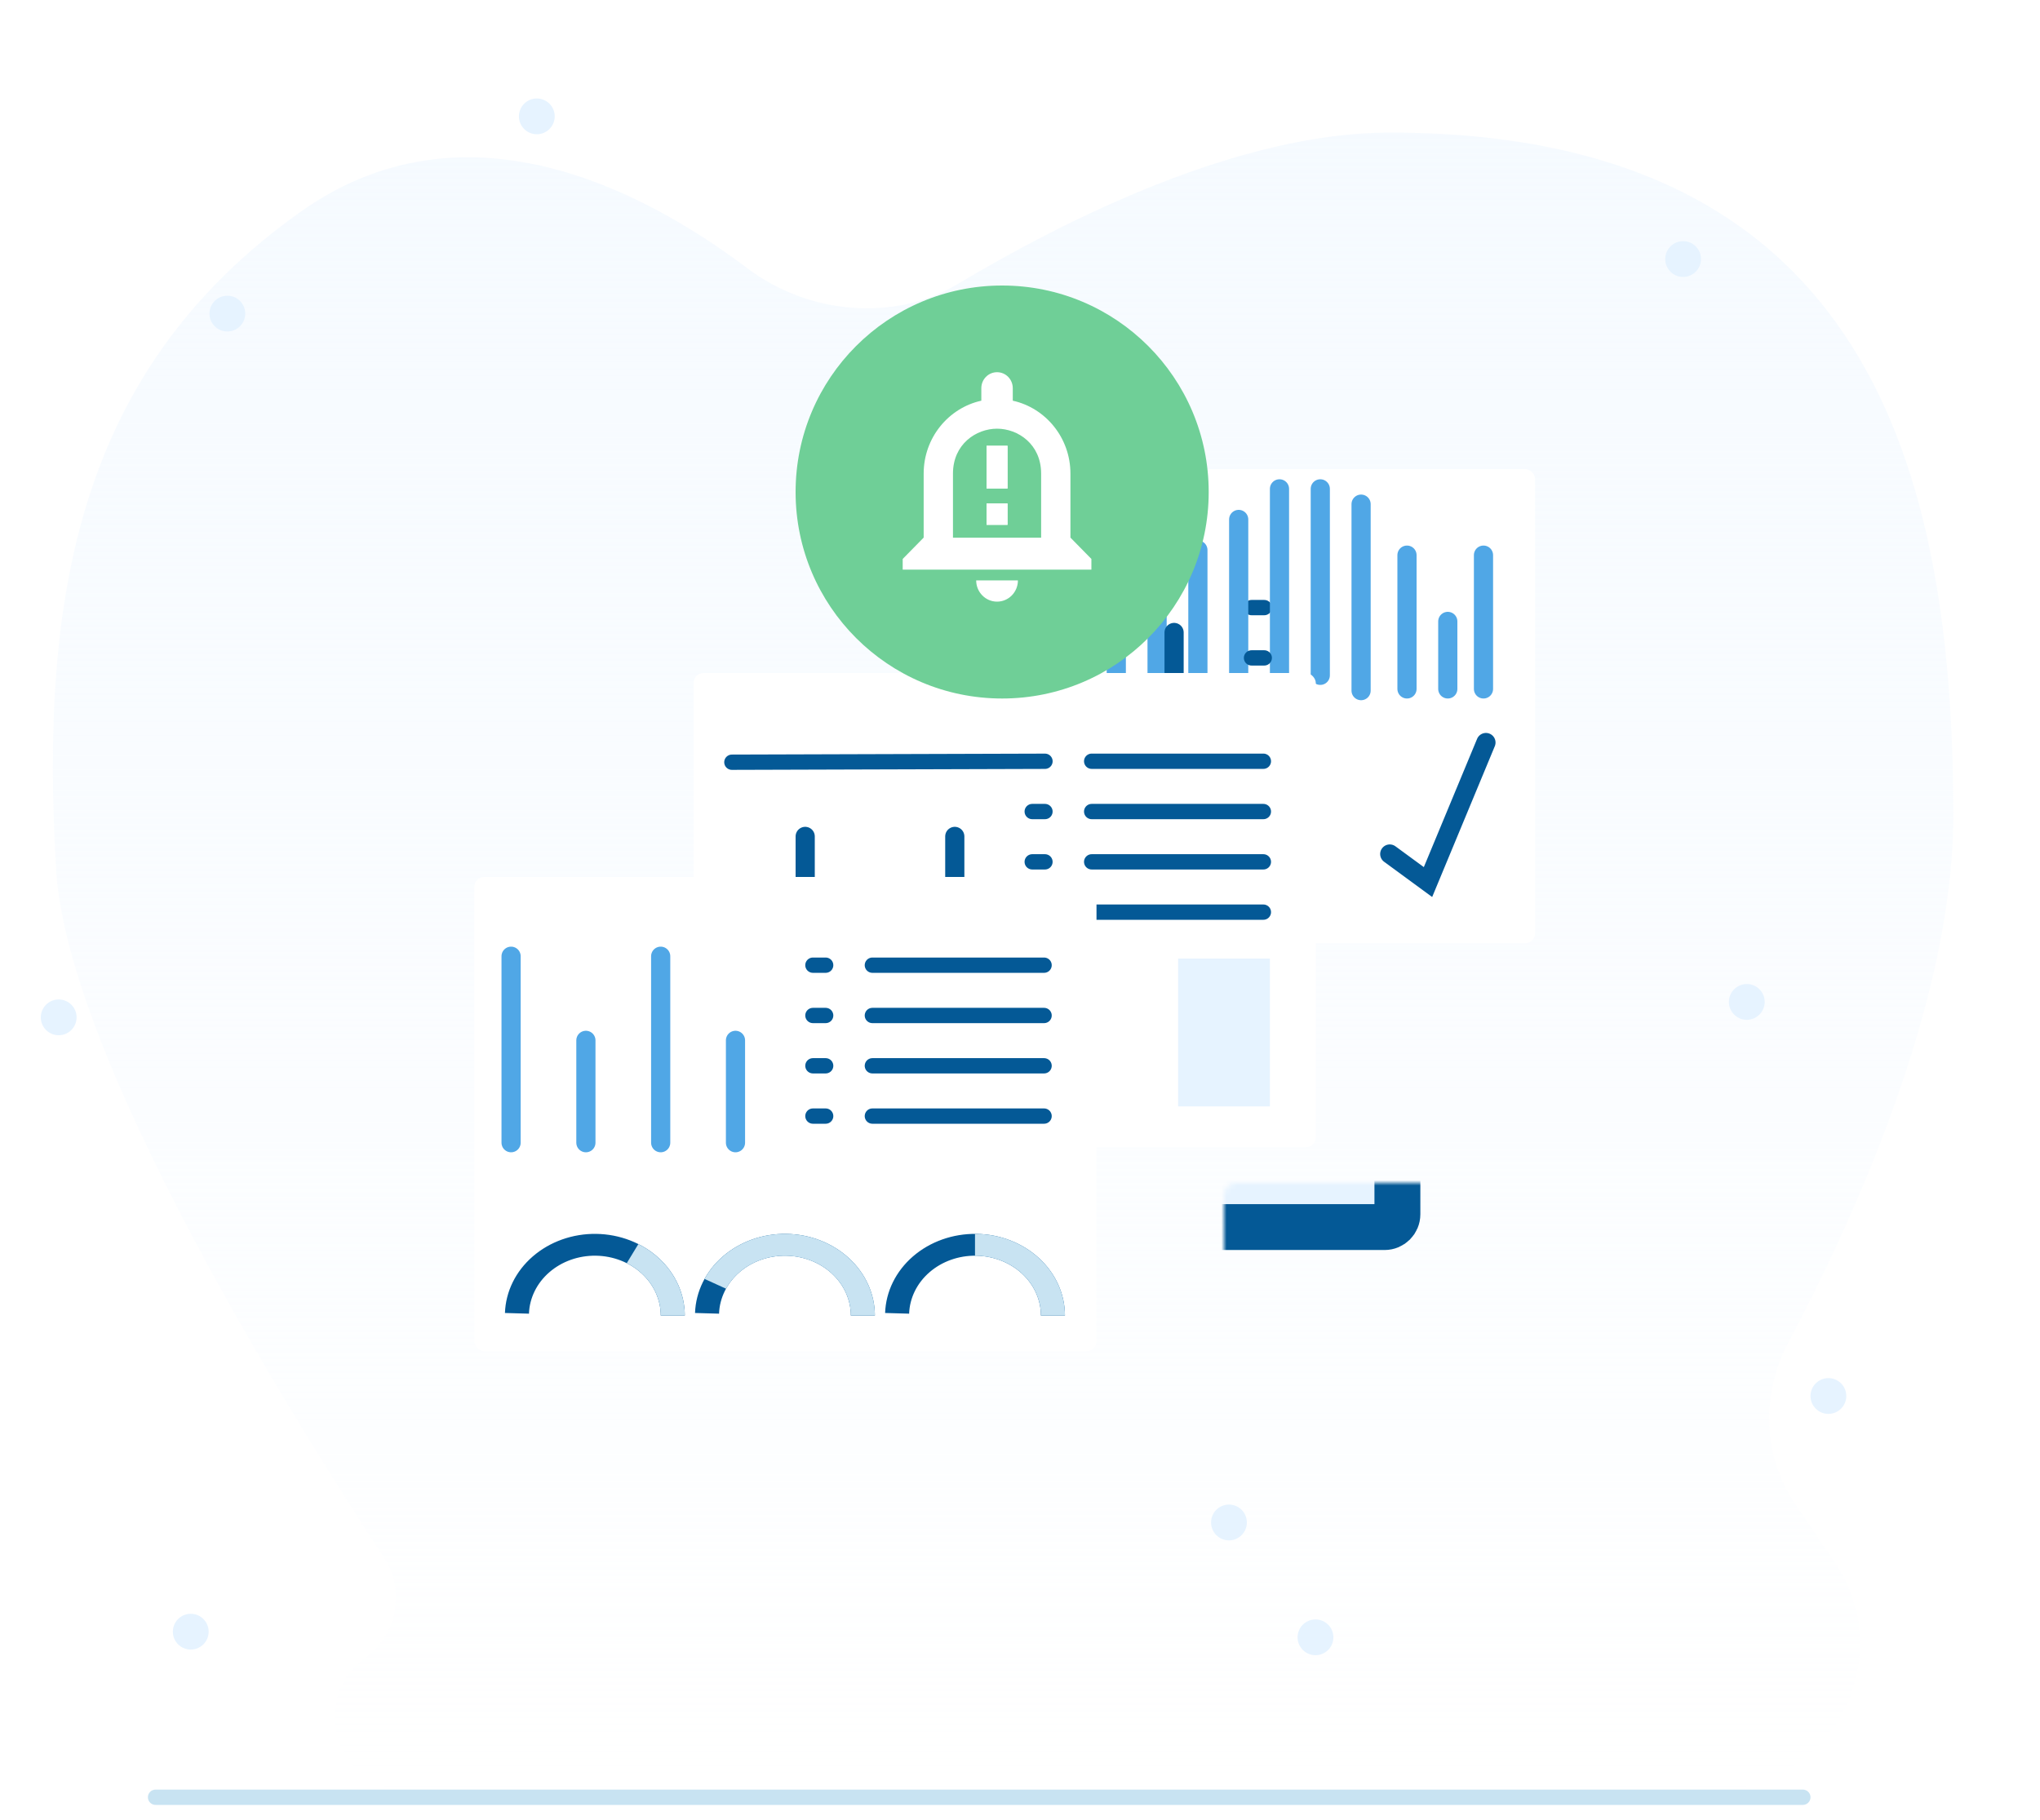
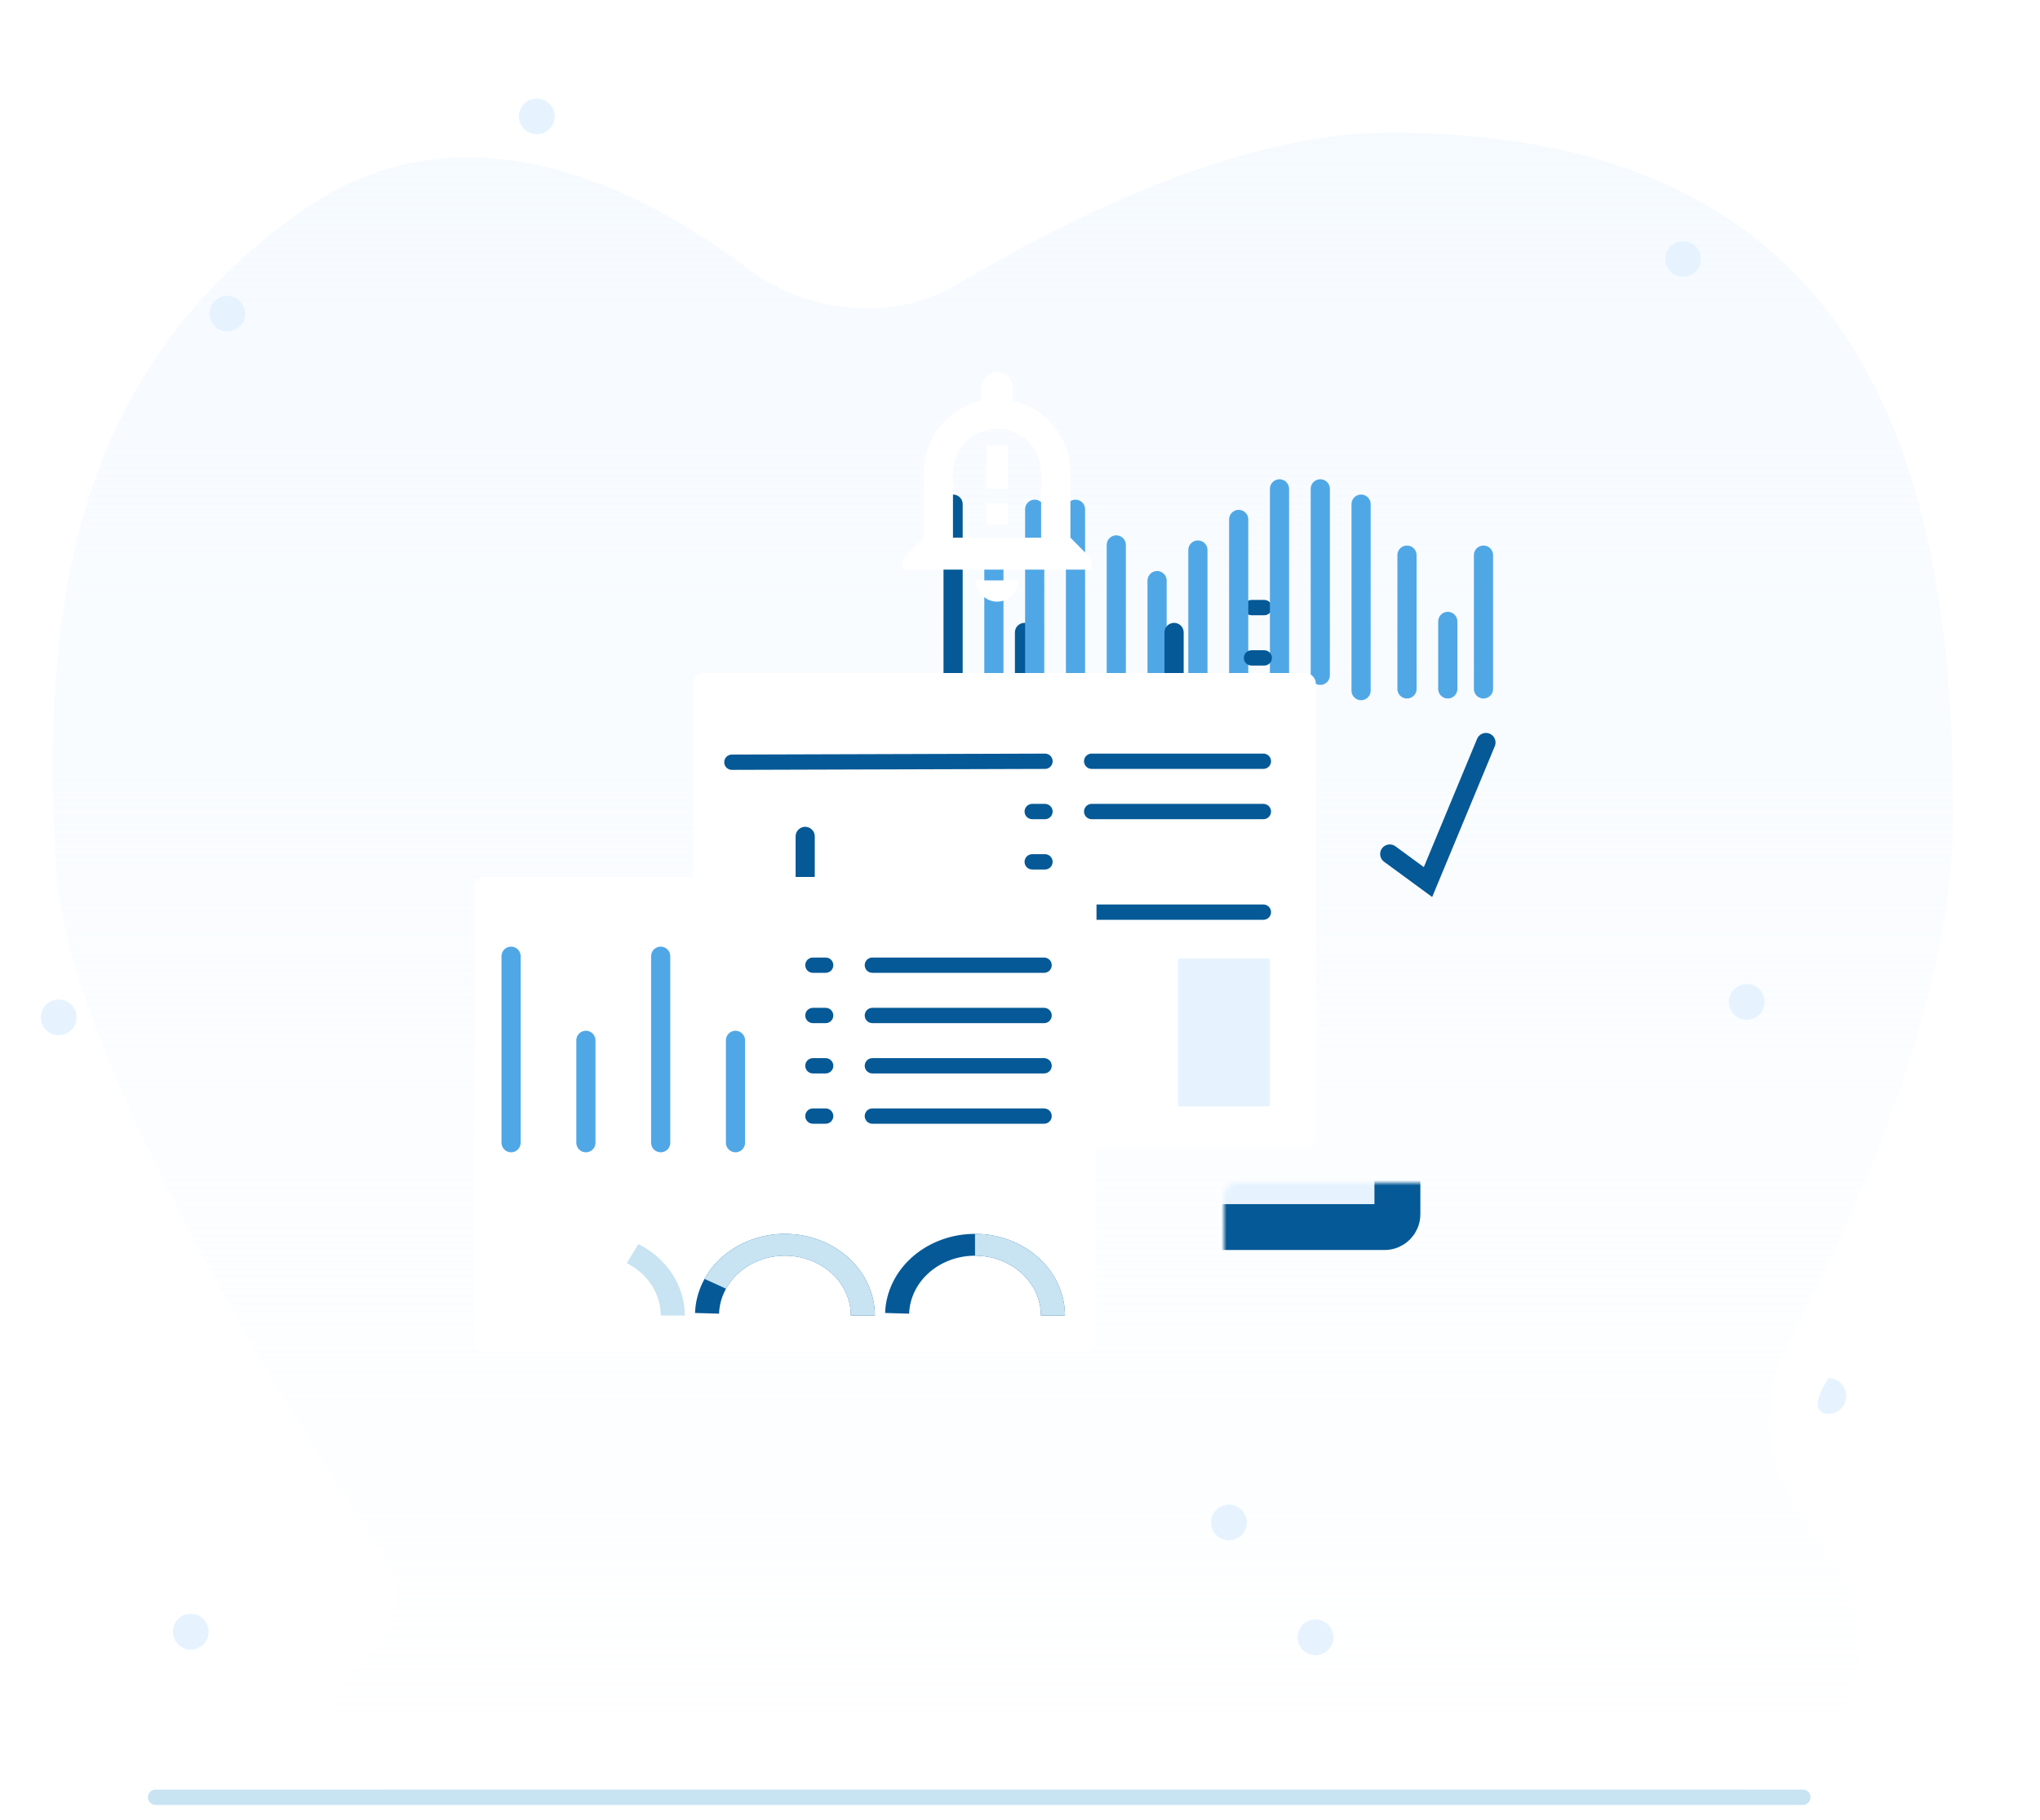
<svg xmlns="http://www.w3.org/2000/svg" width="400" height="357" viewBox="0 0 400 357" fill="none">
  <rect width="400" height="357" fill="white" />
  <path d="M11 170.5C13.157 207.271 57.053 277.68 75.226 305.388C79.494 311.895 77.922 320.635 71.594 325.164C60.328 333.229 66.032 351 79.887 351H226.999H336.095C359.018 351 372.608 325.361 359.74 306.39L351.929 294.875C345.587 285.526 345.337 273.335 350.635 263.358C362.854 240.353 383 196.838 383 160C383 92.5 366.5 26 272.5 26C243.11 26 209.309 42.851 187.812 55.697C175.121 63.28 158.376 61.54 146.572 52.639C125.554 36.79 90.776 18.98 59 41.5C15.316 72.459 7.852 116.84 11 170.5Z" fill="url(#paint0_linear)" />
  <path d="M330.021 47.3C328.085 47.3 326.512 48.873 326.512 50.808C326.512 52.744 328.085 54.317 330.021 54.317C331.958 54.317 333.531 52.744 333.531 50.808C333.531 48.873 331.958 47.3 330.021 47.3Z" fill="#E6F3FF" />
  <path d="M342.509 193C340.572 193 338.999 194.572 338.999 196.508C338.999 198.444 340.572 200.016 342.509 200.016C344.445 200.016 346.018 198.444 346.018 196.508C346.018 194.572 344.445 193 342.509 193Z" fill="#E6F3FF" />
-   <path d="M358.509 270.293C356.572 270.293 354.999 271.865 354.999 273.801C354.999 275.737 356.572 277.309 358.509 277.309C360.445 277.309 362.018 275.737 362.018 273.801C362.018 271.865 360.445 270.293 358.509 270.293Z" fill="#E6F3FF" />
+   <path d="M358.509 270.293C354.999 275.737 356.572 277.309 358.509 277.309C360.445 277.309 362.018 275.737 362.018 273.801C362.018 271.865 360.445 270.293 358.509 270.293Z" fill="#E6F3FF" />
  <path d="M240.973 295.095C239.037 295.095 237.464 296.668 237.464 298.603C237.464 300.539 239.037 302.112 240.973 302.112C242.91 302.112 244.483 300.539 244.483 298.603C244.483 296.668 242.91 295.095 240.973 295.095Z" fill="#E6F3FF" />
  <path d="M257.938 317.623C256.002 317.623 254.429 319.196 254.429 321.131C254.429 323.067 256.002 324.64 257.938 324.64C259.875 324.64 261.448 323.067 261.448 321.131C261.448 319.196 259.875 317.623 257.938 317.623Z" fill="#E6F3FF" />
  <path d="M37.402 316.516C35.466 316.516 33.893 318.088 33.893 320.024C33.893 321.96 35.466 323.532 37.402 323.532C39.339 323.532 40.912 321.96 40.912 320.024C40.912 318.088 39.339 316.516 37.402 316.516Z" fill="#E6F3FF" />
  <path d="M11.509 196.028C9.573 196.028 8 197.6 8 199.536C8 201.472 9.573 203.044 11.509 203.044C13.446 203.044 15.019 201.472 15.019 199.536C15.019 197.6 13.446 196.028 11.509 196.028Z" fill="#E6F3FF" />
  <path d="M44.581 58C42.644 58 41.071 59.572 41.071 61.508C41.071 63.444 42.644 65.016 44.581 65.016C46.517 65.016 48.09 63.444 48.09 61.508C48.09 59.572 46.517 58 44.581 58Z" fill="#E6F3FF" />
  <path d="M105.259 19.313C103.322 19.313 101.749 20.885 101.749 22.821C101.749 24.757 103.322 26.329 105.259 26.329C107.195 26.329 108.768 24.757 108.768 22.821C108.768 20.885 107.195 19.313 105.259 19.313Z" fill="#E6F3FF" />
  <line x1="30.5" y1="352.5" x2="353.5" y2="352.5" stroke="#C8E3F2" stroke-width="3" stroke-linecap="round" />
  <mask id="path-12-inside-1" fill="white">
    <rect x="163" y="76" width="154" height="124.667" rx="2.507" />
  </mask>
  <rect x="163" y="76" width="154" height="124.667" rx="2.507" fill="#E6F3FF" stroke="#045996" stroke-width="9" mask="url(#path-12-inside-1)" />
-   <rect x="179" y="92" width="122" height="93" rx="1.953" fill="white" />
  <line x1="186.88" y1="98.88" x2="186.88" y2="135.453" stroke="#045996" stroke-width="3.76" stroke-linecap="round" />
  <line x1="200.881" y1="124.047" x2="200.881" y2="144.12" stroke="#045996" stroke-width="3.76" stroke-linecap="round" />
  <line x1="247.895" y1="119.169" x2="245.395" y2="119.169" stroke="#045996" stroke-width="3" stroke-linecap="round" />
  <line x1="194.88" y1="109.88" x2="194.88" y2="146.453" stroke="#50A7E6" stroke-width="3.76" stroke-linecap="round" />
  <line x1="202.88" y1="99.88" x2="202.88" y2="136.453" stroke="#50A7E6" stroke-width="3.76" stroke-linecap="round" />
  <line x1="210.88" y1="99.88" x2="210.88" y2="136.453" stroke="#50A7E6" stroke-width="3.76" stroke-linecap="round" />
  <line x1="218.88" y1="106.88" x2="218.88" y2="143.453" stroke="#50A7E6" stroke-width="3.76" stroke-linecap="round" />
  <line x1="226.88" y1="113.88" x2="226.88" y2="150.453" stroke="#50A7E6" stroke-width="3.76" stroke-linecap="round" />
  <line x1="234.88" y1="107.88" x2="234.88" y2="144.453" stroke="#50A7E6" stroke-width="3.76" stroke-linecap="round" />
  <line x1="242.88" y1="101.88" x2="242.88" y2="138.453" stroke="#50A7E6" stroke-width="3.76" stroke-linecap="round" />
  <line x1="250.88" y1="95.88" x2="250.88" y2="132.453" stroke="#50A7E6" stroke-width="3.76" stroke-linecap="round" />
  <line x1="258.88" y1="95.88" x2="258.88" y2="132.453" stroke="#50A7E6" stroke-width="3.76" stroke-linecap="round" />
  <line x1="266.88" y1="98.88" x2="266.88" y2="135.453" stroke="#50A7E6" stroke-width="3.76" stroke-linecap="round" />
  <line x1="275.88" y1="108.88" x2="275.88" y2="135.12" stroke="#50A7E6" stroke-width="3.76" stroke-linecap="round" />
  <line x1="283.88" y1="121.88" x2="283.88" y2="135.12" stroke="#50A7E6" stroke-width="3.76" stroke-linecap="round" />
  <line x1="290.88" y1="108.88" x2="290.88" y2="135.12" stroke="#50A7E6" stroke-width="3.76" stroke-linecap="round" />
  <path d="M291.362 145.634L280 173L272.5 167.5" stroke="#045996" stroke-width="3.76" stroke-linecap="round" />
  <line x1="247.895" y1="129.035" x2="245.395" y2="129.035" stroke="#045996" stroke-width="3" stroke-linecap="round" />
  <line x1="230.213" y1="124.047" x2="230.213" y2="144.12" stroke="#045996" stroke-width="3.76" stroke-linecap="round" />
  <line x1="247.895" y1="138.9" x2="245.395" y2="138.9" stroke="#045996" stroke-width="3" stroke-linecap="round" />
  <path d="M220.273 178.021C220.273 173.816 218.452 169.779 215.205 166.782C211.957 163.785 207.542 162.068 202.913 162.002C198.284 161.936 193.813 163.526 190.463 166.429C187.113 169.332 185.154 173.315 185.009 177.518L189.719 177.653C189.825 174.572 191.261 171.654 193.716 169.526C196.17 167.399 199.447 166.234 202.839 166.282C206.231 166.331 209.466 167.589 211.846 169.785C214.226 171.981 215.56 174.94 215.56 178.021H220.273Z" fill="#045996" />
  <path d="M220.273 178.021C220.273 175.159 219.428 172.349 217.828 169.883C216.227 167.418 213.929 165.386 211.171 164.001L208.891 167.747C210.911 168.763 212.596 170.251 213.769 172.058C214.941 173.865 215.56 175.924 215.56 178.021H220.273Z" fill="#C8E3F2" />
  <path d="M257.544 178.021C257.544 173.816 255.724 169.779 252.476 166.782C249.228 163.785 244.814 162.068 240.185 162.002C235.556 161.936 231.084 163.526 227.734 166.429C224.385 169.332 222.426 173.315 222.28 177.518L226.99 177.653C227.097 174.572 228.532 171.654 230.987 169.526C233.442 167.399 236.719 166.234 240.111 166.282C243.503 166.331 246.738 167.589 249.118 169.785C251.498 171.981 252.832 174.94 252.832 178.021H257.544Z" fill="#045996" />
  <path d="M257.544 178.021C257.544 174.414 256.204 170.913 253.741 168.083C251.278 165.254 247.836 163.263 243.972 162.431C240.109 161.6 236.049 161.977 232.451 163.503C228.853 165.028 225.926 167.611 224.145 170.835L228.357 172.755C229.662 170.393 231.807 168.5 234.443 167.382C237.08 166.264 240.055 165.988 242.886 166.597C245.718 167.206 248.24 168.666 250.045 170.739C251.85 172.812 252.832 175.378 252.832 178.021H257.544Z" fill="#C8E3F2" />
  <mask id="path-38-inside-2" fill="white">
    <rect x="120" y="116" width="154" height="124.667" rx="2.507" />
  </mask>
  <rect x="120" y="116" width="154" height="124.667" rx="2.507" fill="#E6F3FF" stroke="#045996" stroke-width="9" mask="url(#path-38-inside-2)" />
  <rect x="136" y="132" width="122" height="93" rx="1.953" fill="white" />
  <line x1="247.721" y1="149.303" x2="214.054" y2="149.303" stroke="#045996" stroke-width="3" stroke-linecap="round" />
  <line x1="204.899" y1="149.308" x2="143.505" y2="149.495" stroke="#045996" stroke-width="3" stroke-linecap="round" />
  <line x1="157.881" y1="164.047" x2="157.881" y2="184.12" stroke="#045996" stroke-width="3.76" stroke-linecap="round" />
  <line x1="247.721" y1="159.169" x2="214.054" y2="159.169" stroke="#045996" stroke-width="3" stroke-linecap="round" />
  <line x1="204.895" y1="159.169" x2="202.395" y2="159.169" stroke="#045996" stroke-width="3" stroke-linecap="round" />
-   <line x1="247.721" y1="169.035" x2="214.054" y2="169.035" stroke="#045996" stroke-width="3" stroke-linecap="round" />
  <line x1="204.895" y1="169.035" x2="202.395" y2="169.035" stroke="#045996" stroke-width="3" stroke-linecap="round" />
-   <line x1="187.213" y1="164.047" x2="187.213" y2="184.12" stroke="#045996" stroke-width="3.76" stroke-linecap="round" />
  <line x1="247.721" y1="178.9" x2="214.054" y2="178.9" stroke="#045996" stroke-width="3" stroke-linecap="round" />
  <line x1="204.895" y1="178.9" x2="202.395" y2="178.9" stroke="#045996" stroke-width="3" stroke-linecap="round" />
  <path d="M177.273 218.021C177.273 213.816 175.452 209.779 172.205 206.782C168.957 203.785 164.542 202.068 159.913 202.002C155.284 201.936 150.813 203.526 147.463 206.429C144.113 209.332 142.154 213.315 142.009 217.518L146.719 217.653C146.825 214.572 148.261 211.654 150.716 209.526C153.17 207.399 156.447 206.234 159.839 206.282C163.231 206.331 166.466 207.589 168.846 209.785C171.226 211.981 172.56 214.94 172.56 218.021H177.273Z" fill="#045996" />
  <path d="M177.273 218.021C177.273 215.159 176.428 212.349 174.828 209.883C173.227 207.418 170.929 205.386 168.171 204.001L165.891 207.747C167.911 208.763 169.596 210.251 170.769 212.058C171.941 213.865 172.56 215.924 172.56 218.021H177.273Z" fill="#C8E3F2" />
  <path d="M214.544 218.021C214.544 213.816 212.724 209.779 209.476 206.782C206.228 203.785 201.814 202.068 197.185 202.002C192.556 201.936 188.084 203.526 184.734 206.429C181.385 209.332 179.426 213.315 179.28 217.518L183.99 217.653C184.097 214.572 185.532 211.654 187.987 209.526C190.442 207.399 193.719 206.234 197.111 206.282C200.503 206.331 203.738 207.589 206.118 209.785C208.498 211.981 209.832 214.94 209.832 218.021H214.544Z" fill="#045996" />
  <path d="M214.544 218.021C214.544 214.414 213.204 210.913 210.741 208.083C208.278 205.254 204.836 203.263 200.972 202.431C197.109 201.6 193.049 201.977 189.451 203.503C185.853 205.028 182.926 207.611 181.145 210.835L185.357 212.755C186.662 210.393 188.807 208.5 191.443 207.382C194.08 206.264 197.055 205.988 199.886 206.597C202.718 207.206 205.24 208.666 207.045 210.739C208.85 212.812 209.832 215.378 209.832 218.021H214.544Z" fill="#C8E3F2" />
  <mask id="path-54-inside-3" fill="white">
    <rect x="77" y="156" width="154" height="124.667" rx="2.507" />
  </mask>
  <rect x="77" y="156" width="154" height="124.667" rx="2.507" fill="#E6F3FF" stroke="#045996" stroke-width="9" mask="url(#path-54-inside-3)" />
  <rect x="93" y="172" width="122" height="93" rx="1.953" fill="white" />
  <line x1="100.214" y1="187.546" x2="100.214" y2="224.12" stroke="#50A7E6" stroke-width="3.76" stroke-linecap="round" />
  <line x1="204.721" y1="189.303" x2="171.054" y2="189.303" stroke="#045996" stroke-width="3" stroke-linecap="round" />
  <line x1="161.895" y1="189.303" x2="159.395" y2="189.303" stroke="#045996" stroke-width="3" stroke-linecap="round" />
  <line x1="114.881" y1="204.047" x2="114.881" y2="224.12" stroke="#50A7E6" stroke-width="3.76" stroke-linecap="round" />
  <line x1="204.721" y1="199.169" x2="171.054" y2="199.169" stroke="#045996" stroke-width="3" stroke-linecap="round" />
  <line x1="161.895" y1="199.169" x2="159.395" y2="199.169" stroke="#045996" stroke-width="3" stroke-linecap="round" />
  <line x1="129.546" y1="187.546" x2="129.546" y2="224.12" stroke="#50A7E6" stroke-width="3.76" stroke-linecap="round" />
  <line x1="204.721" y1="209.035" x2="171.054" y2="209.035" stroke="#045996" stroke-width="3" stroke-linecap="round" />
  <line x1="161.895" y1="209.035" x2="159.395" y2="209.035" stroke="#045996" stroke-width="3" stroke-linecap="round" />
  <line x1="144.213" y1="204.047" x2="144.213" y2="224.12" stroke="#50A7E6" stroke-width="3.76" stroke-linecap="round" />
  <line x1="204.721" y1="218.9" x2="171.054" y2="218.9" stroke="#045996" stroke-width="3" stroke-linecap="round" />
  <line x1="161.895" y1="218.9" x2="159.395" y2="218.9" stroke="#045996" stroke-width="3" stroke-linecap="round" />
-   <path d="M134.273 258.021C134.273 253.816 132.452 249.779 129.205 246.782C125.957 243.785 121.542 242.068 116.913 242.002C112.284 241.936 107.813 243.526 104.463 246.429C101.113 249.332 99.154 253.315 99.009 257.518L103.719 257.653C103.825 254.572 105.261 251.654 107.716 249.526C110.17 247.399 113.447 246.234 116.839 246.282C120.231 246.331 123.466 247.589 125.846 249.785C128.226 251.981 129.56 254.94 129.56 258.021H134.273Z" fill="#045996" />
  <path d="M134.273 258.021C134.273 255.159 133.428 252.349 131.828 249.883C130.227 247.418 127.929 245.386 125.171 244.001L122.891 247.747C124.911 248.763 126.596 250.251 127.769 252.058C128.941 253.865 129.56 255.924 129.56 258.021H134.273Z" fill="#C8E3F2" />
  <path d="M171.544 258.021C171.544 253.816 169.724 249.779 166.476 246.782C163.228 243.785 158.814 242.068 154.185 242.002C149.556 241.936 145.084 243.526 141.734 246.429C138.385 249.332 136.426 253.315 136.28 257.518L140.99 257.653C141.097 254.572 142.532 251.654 144.987 249.526C147.442 247.399 150.719 246.234 154.111 246.282C157.503 246.331 160.738 247.589 163.118 249.785C165.498 251.981 166.832 254.94 166.832 258.021H171.544Z" fill="#045996" />
  <path d="M171.544 258.021C171.544 254.414 170.204 250.913 167.741 248.083C165.278 245.254 161.836 243.263 157.972 242.431C154.109 241.6 150.049 241.977 146.451 243.503C142.853 245.028 139.926 247.611 138.145 250.835L142.357 252.755C143.662 250.393 145.807 248.5 148.443 247.382C151.08 246.264 154.055 245.988 156.886 246.597C159.718 247.206 162.24 248.666 164.045 250.739C165.85 252.812 166.832 255.378 166.832 258.021H171.544Z" fill="#C8E3F2" />
  <path d="M208.814 258.021C208.814 253.816 206.993 249.779 203.746 246.782C200.498 243.785 196.083 242.068 191.454 242.002C186.825 241.936 182.354 243.526 179.004 246.429C175.654 249.332 173.695 253.315 173.55 257.518L178.26 257.653C178.366 254.572 179.802 251.654 182.257 249.526C184.711 247.399 187.988 246.234 191.38 246.282C194.772 246.331 198.007 247.589 200.387 249.785C202.767 251.981 204.101 254.94 204.101 258.021H208.814Z" fill="#045996" />
  <path d="M208.814 258.021C208.814 255.917 208.357 253.834 207.471 251.89C206.585 249.946 205.286 248.18 203.648 246.693C202.01 245.205 200.066 244.025 197.926 243.22C195.787 242.414 193.493 242 191.177 242L191.177 246.281C192.875 246.281 194.555 246.585 196.123 247.175C197.691 247.765 199.116 248.63 200.316 249.72C201.516 250.81 202.468 252.104 203.117 253.529C203.767 254.953 204.101 256.48 204.101 258.021H208.814Z" fill="#C8E3F2" />
  <rect x="231" y="188" width="18" height="29" fill="#E6F3FF" />
-   <circle cx="196.5" cy="96.5" r="40.5" fill="#6FCF97" />
  <path fill-rule="evenodd" clip-rule="evenodd" d="M197.556 102.934H193.444V98.748H197.556V102.934ZM197.556 95.807H193.444V87.435H197.556V95.807Z" fill="white" />
  <path fill-rule="evenodd" clip-rule="evenodd" d="M195.5 118C197.761 118 199.591 116.137 199.591 113.835H191.409C191.409 116.137 193.239 118 195.5 118ZM209.889 105.442V92.884C209.889 85.872 205.038 80.012 198.583 78.588V76.139C198.583 74.402 197.206 73 195.5 73C193.794 73 192.417 74.402 192.417 76.139V78.588C185.962 80.012 181.111 85.872 181.111 92.884V105.442L177 109.628V111.721H214V109.628L209.889 105.442ZM204.143 105.459H186.857V92.884C186.857 87.107 191.409 84.079 195.5 84.079C199.591 84.079 204.143 87.107 204.143 92.884V105.459ZM193.444 87.435H197.556V95.807H193.444V87.435ZM193.444 98.748H197.556V102.934H193.444V98.748Z" fill="white" />
  <defs>
    <linearGradient id="paint0_linear" x1="192.562" y1="11.946" x2="192.562" y2="351" gradientUnits="userSpaceOnUse">
      <stop stop-color="#F5FAFF" />
      <stop offset="0.219" stop-color="#F5FAFF" stop-opacity="0.781" />
      <stop offset="1" stop-color="#F5FAFF" stop-opacity="0" />
    </linearGradient>
  </defs>
</svg>